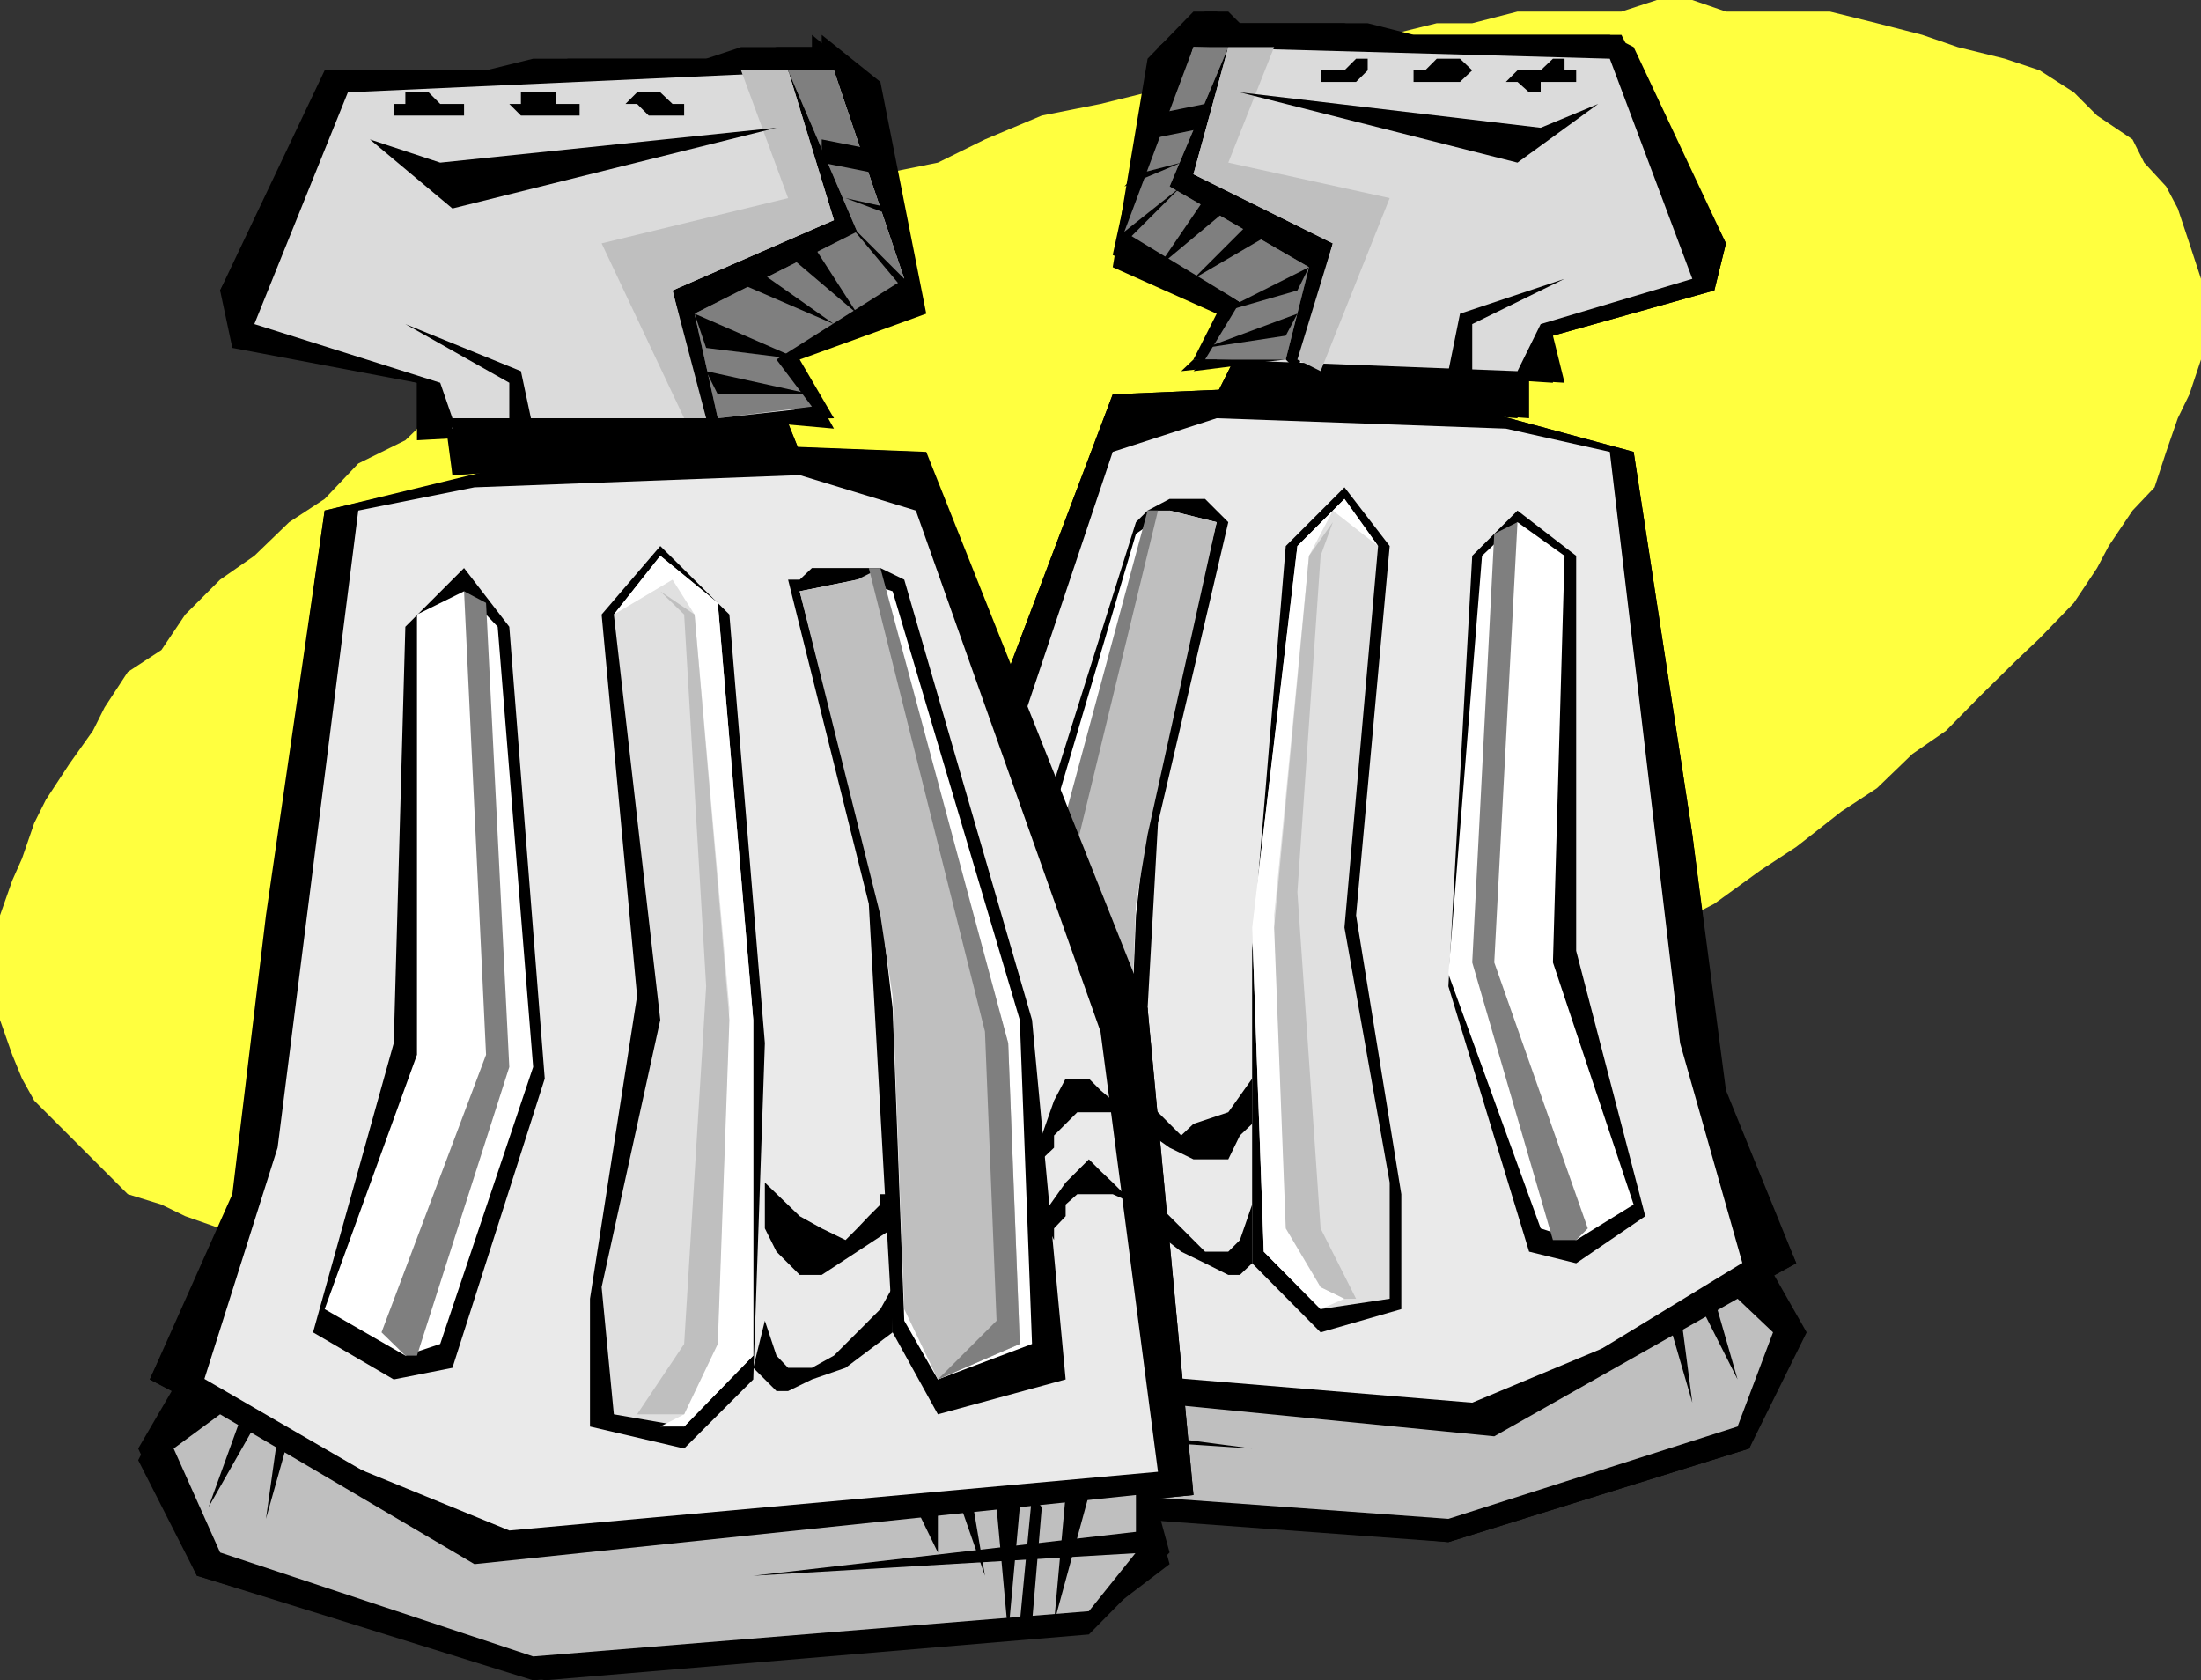
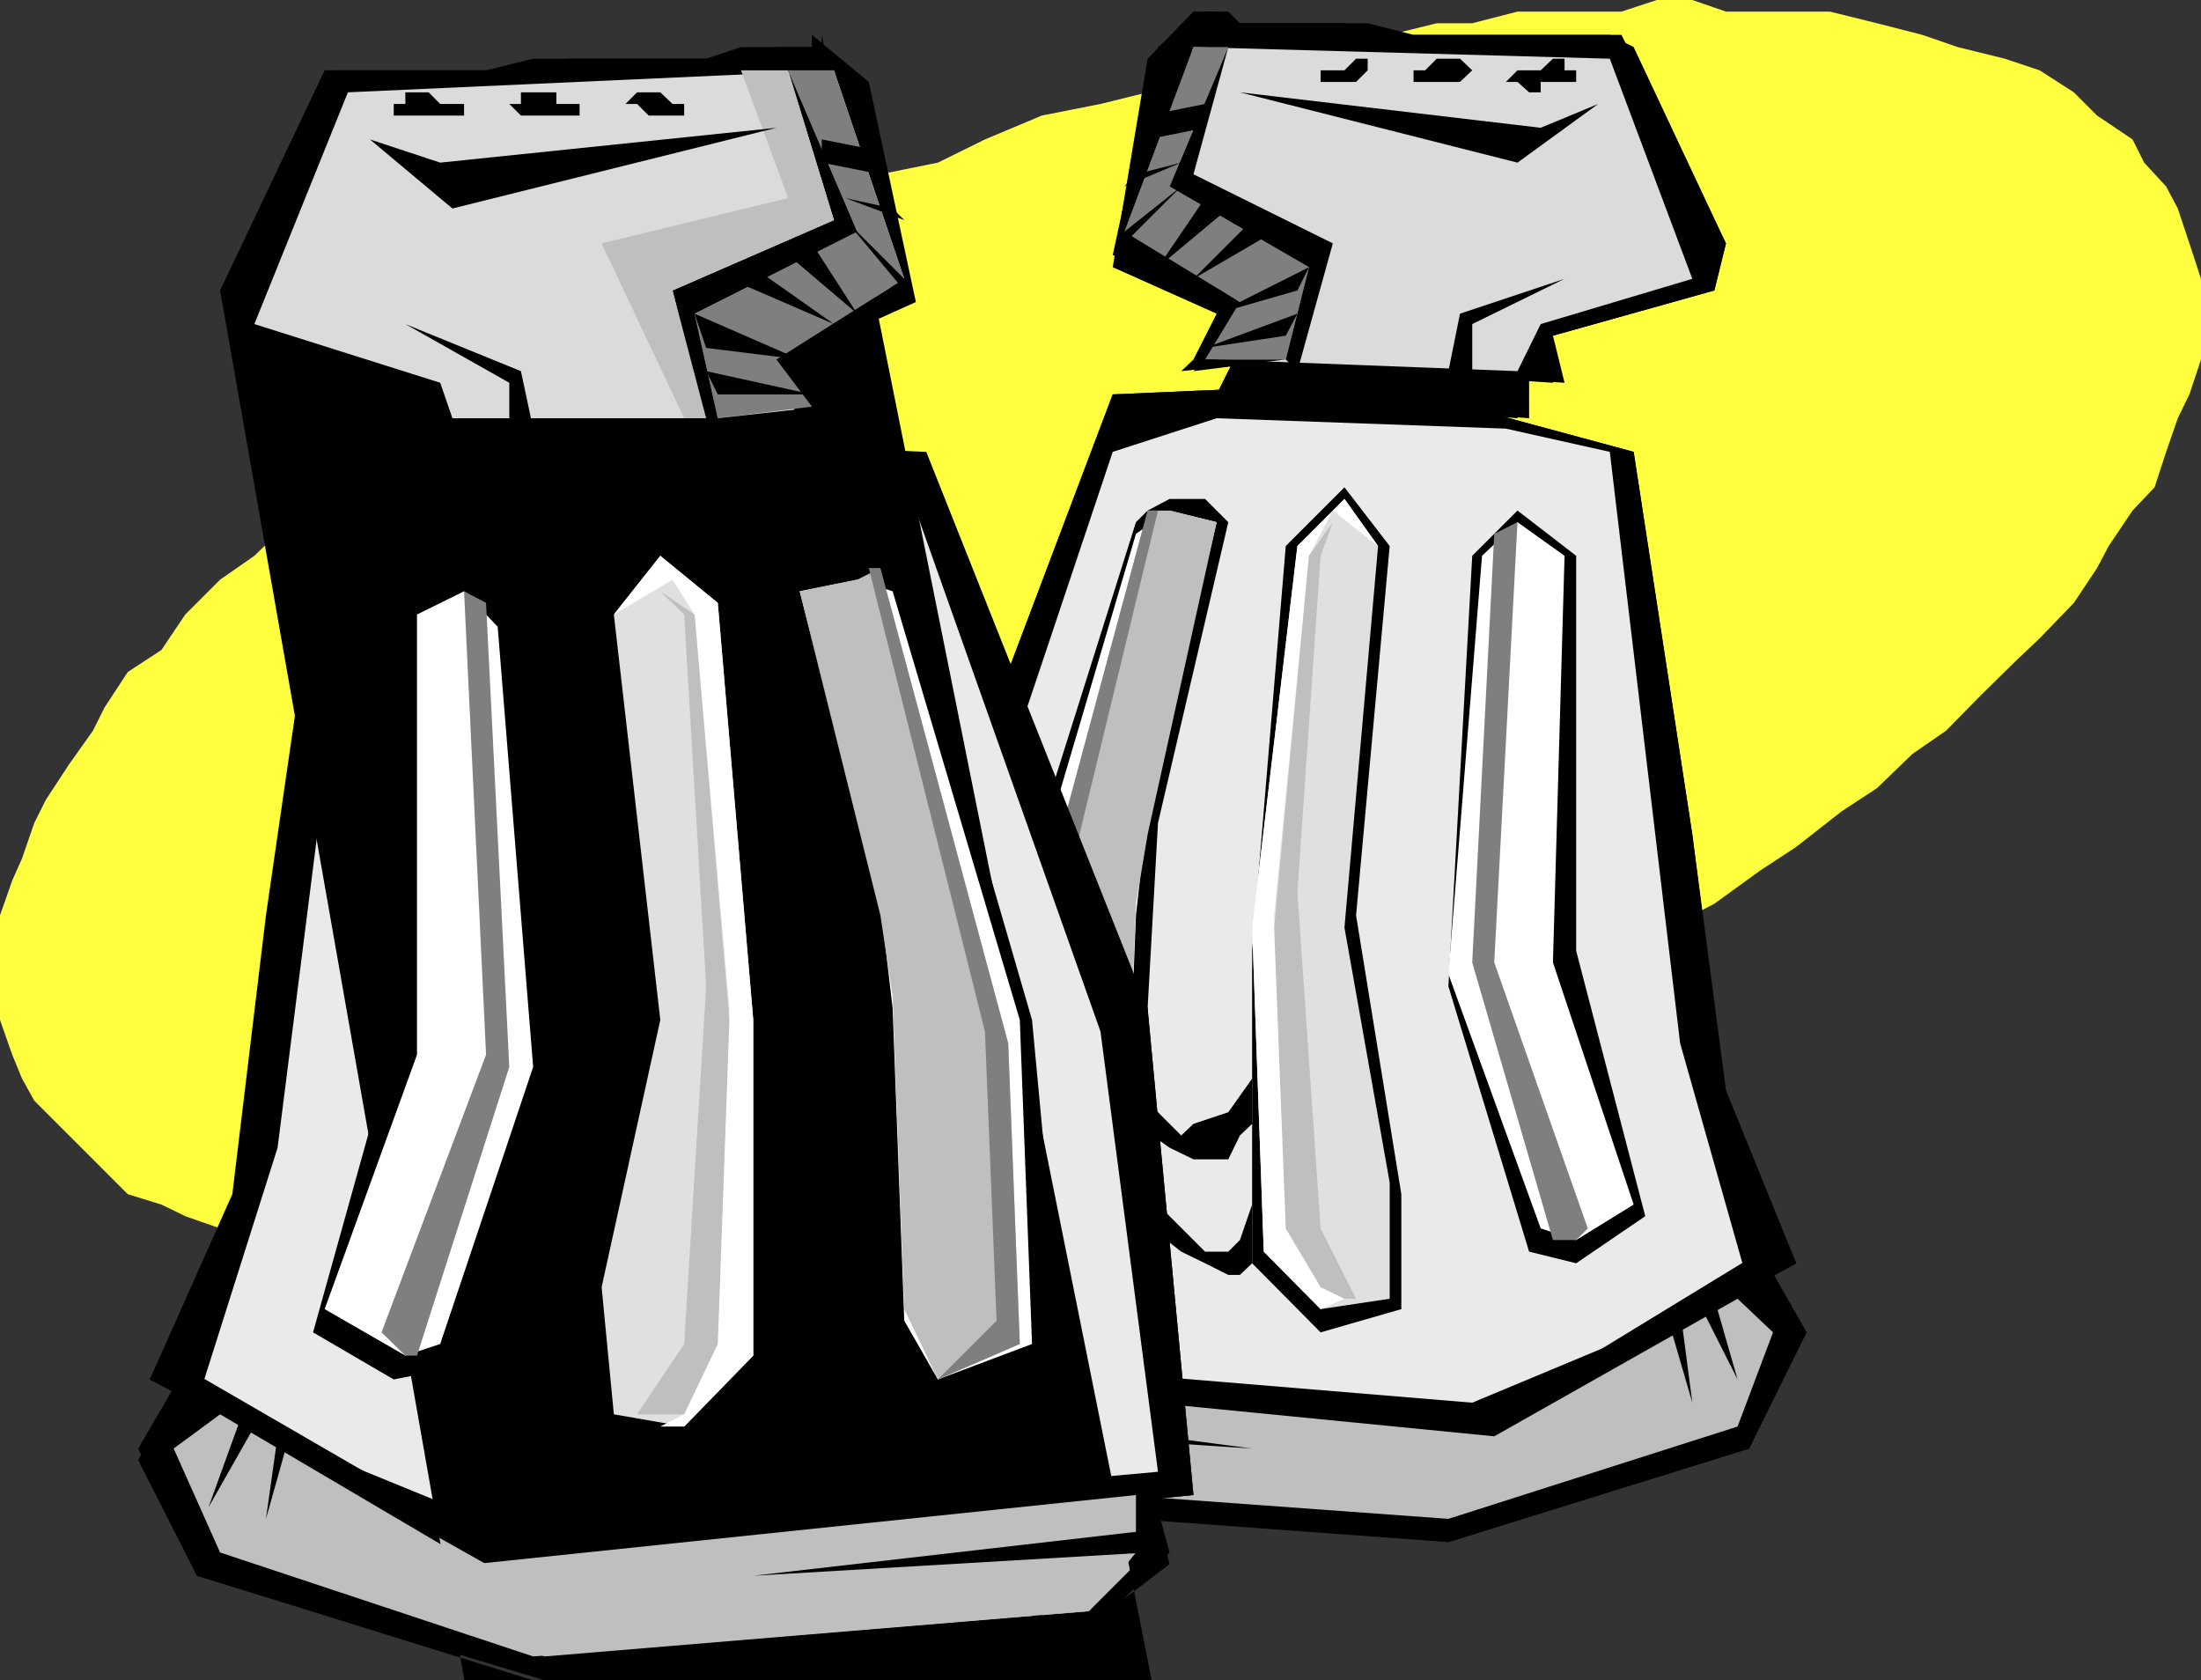
<svg xmlns="http://www.w3.org/2000/svg" width="360" height="274.801">
  <rect width="100%" height="100%" fill="#333333" stroke="none" />
  <path fill="#ffff3f" d="m180 193.398-9.598 1.903-9.3 1.699-7.7 3.898H144l-9.598 1.903-7.402 1.898-9.598 1.899H110l-7.7 1.902H72l-5.7-1.902h-7.698l-5.5-1.899H47.3l-5.7-1.898-5.6-1.903-5.7-2L26.403 197l-5.5-1.7-3.8-3.8-1.899-1.902-3.902-3.899L5.6 180l-2-3.602L2 172.5l-2-5.7v-17.1l2-5.7 1.602-3.602 2-5.8L7.5 130.8l3.8-5.8 3.903-5.5 1.899-3.8 3.8-5.802 5.5-3.597 3.899-5.801L36 94.8l5.602-3.902 5.699-5.5 5.8-3.8 5.5-5.797 7.7-3.801L72 66.5l7.5-3.902 7.703-5.7L94.801 53l7.5-3.602L110 43.7l7.402-3.898L127 36l7.402-3.602L144 28.5l9.402-1.902 7.7-3.797 9.3-3.903L180 17l7.703-1.902 7.5-1.7 5.7-1.898 7.5-1.902 5.699-1.899 7.699-2h5.5L235 3.801h5.8l7.403-1.903h17L271 0h5.8l5.5 1.898h17l7.7 1.903 7.402 1.898 5.801 2 7.7 1.899 5.699 1.902 5.601 3.598 3.797 3.8 5.8 3.903 1.903 3.797 3.598 3.902 1.902 3.598 1.899 5.703L360 45.598V58.8l-1.898 5.699-1.899 3.898-1.902 5.5-1.899 5.801-3.601 3.801-3.899 5.8-1.902 3.6-3.797 5.7-5.601 5.8L329.8 108l-5.8 5.7-5.7 5.8-5.5 3.8-5.8 5.598-5.797 3.801-7.402 5.801-5.801 3.8-7.598 5.5-7.5 3.9-7.699 3.8-7.402 5.8-7.7 3.598-7.699 3.801-9.3 3.801-7.7 3.898L216 180l-9.297 3.8-7.703 1.9-9.598 3.898-9.402 3.8" />
  <path d="m182 64.5 43.402-1.902 41.801 11.3 9.598 62.602 5.5 43.5 11.5 26.598-53 28.3-98.7-11.199 7.7-74L182 64.5" />
  <path fill="#eaeaea" d="m246.3 70.098-47.3-1.7-15.098 5.5-28.601 77.801L146 219.801l94.8 11.5 45.302-20.801-11.301-39.902-11.5-96.7-17-3.8" />
  <path d="M202.8 56.898 199 64.5l51.102 3.898V53L202.8 56.898m-17 26.602-20.898 68.2-5.699 54.898L180 210.5l5.8-11.602 3.602-64.3 11.5-49.2V83.5H199l-1.898-1.902h-7.7l-3.601 1.902m24.499 5.8-5.5 66.2v51.098l9.302 11.3 13.199-3.8 1.902-18.797-7.402-45.602 7.402-60.398-9.3-9.602-9.602 9.602m32.101 1.597-5.5 70.403 11.301 43.398 9.598 1.899 11.3-7.7-11.3-43.398V90.898l-9.598-7.398-5.8 7.398" />
  <path d="m153.402 223.7 91 7.6L288 204.7l5.8 13.198-7.698 19-49.2 15.301-79.699-7.699L146 233.3l1.902-11.6 5.5 2m43.7-221.802-7.7 5.801-7.402 34 18.902 9.602-5.699 7.5 60.7 3.797-1.903-7.7 26.402-7.398 1.899-7.7-15.098-32.1-3.902-2h-37.899l-5.5-1.9h-17.101l-1.899-1.902h-3.8" />
  <path fill="#dbdbdb" d="m204.8 49.398-19-11.5L195.204 5.7l70 3.899 13.2 36L252 53l-1.898 7.7L199 58.8l5.8-9.402" />
  <path fill="#bfbfbf" d="M149.8 223.7v9.6l7.403 9.298 79.7 5.8 45.398-13.5L290 219.801l-7.7-7.403-37.898 22.5-94.601-11.199" />
  <path fill="#7f7f7f" d="m195.203 5.7-11.3 32.198 18.898 11.5L199 58.801h11.3l5.7-15.102L193.203 30.5l9.598-24.8h-7.598" />
  <path d="m202.8 5.7-9.597 24.8L216 43.7l-5.7 15.1 1.903 1.9L218 39.8l-22.797-11.3 7.598-22.8" />
  <path fill="#bfbfbf" d="m202.8 5.7-7.597 22.8L218 39.8l-5.797 19L216 60.7l11.3-28.302-26.398-5.8 7.5-20.899h-5.601" />
  <path d="m202.8 15.098 49.2 5.8L263.3 17l-13.198 9.598-47.301-11.5m18.999-1.7H218l-2-1.898h5.8l1.903-1.902V11.5h1.7-1.7v1.898h-1.902m15.101 0h-5.699l1.899-1.898h3.8l1.899-1.902 2 1.902h1.601l-1.601 1.898h-3.899m17.098 1.7h-5.797v-1.7l1.899-1.898h9.601v1.898h-3.8l-1.903 1.7m1.902 30.5L240.801 53l-2 7.7h2l1.601-7.7 13.5-7.402m-58.8 13.202H210.3l-15.098 1.9zm0 0" />
  <path fill="#fff" d="m199 85.398-7.7-1.898-5.5 1.898-19 66.301-1.898 49.2 13.2 5.699 5.8-9.598 1.899-47.3 1.902-17L199 85.397" />
  <path fill="#bfbfbf" d="m187.703 85.398-18.902 68.2-2 47.3 11.3 5.7 5.801-11.297 1.899-47.5 1.902-13.203L199 85.398l-7.7-1.898h-3.597v1.898" />
  <path fill="#7f7f7f" d="m187.703 83.5-18.902 70.098-2 47.3 11.3 5.7-7.699-9.598 2-43.402 17-70.098h-1.699" />
  <path fill="#fff" d="m248.203 85.398-5.8 5.5-5.5 68.403 13.199 43.5h5.8L267.203 197 254 157.398l1.902-66.5-7.699-5.5" />
  <path fill="#7f7f7f" d="m248.203 85.398-3.8 1.903-3.602 72L254 202.8h1.902l3.801-1.903-15.3-43.5 3.8-72" />
  <path fill="#e0e0e0" d="m219.902 81.598-7.699 7.703-7.402 62.398 1.902 53 7.399 9.399 11.3-1.7 1.899-19-7.399-41.699 5.5-62.398-5.5-7.703" />
  <path fill="#fff" d="m219.902 81.598-7.699 7.703-7.402 62.398 1.902 53 7.399 9.399 5.8-1.7L216 210.5l-5.7-11.602-1.898-49.199 5.7-58.8 5.8-7.399 5.5 5.8-5.5-7.702" />
  <path fill="#bfbfbf" d="m219.902 85.398-5.8 5.5-5.7 60.801 1.899 49.2L216 210.5l3.902 1.898h1.899l-5.801-11.5-3.797-55 3.797-55 3.902-5.5" />
  <path d="M151.5 180v-1.7l3.8-3.8 1.903-2 3.899 3.898 1.898 5.5-1.898 3.801v-3.8L159.203 180v-1.7l-2-1.902-3.8 1.903L151.5 180m0-11.3v-1.9l1.902-1.902 1.899-3.597h3.902l3.797 1.597 1.902 5.801L163 172.5v-1.902l-1.898-1.899v-1.898l-1.899-1.903h-2l-3.8 1.903-1.903 1.898m53.3 7.699v5.5l-2 1.903v1.898l-1.898 3.899h-5.699l-3.902-1.899-5.5-5.8V178.3l1.902 1.699v1.898l1.7 1.903 3.8 1.898 2-1.898 3.797-1.903 5.8-5.5m-19 22.501V191.5v1.898l1.903 1.903 1.7 3.597 3.8 3.903 3.899 1.898h3.8l1.899-1.898 2-5.801v9.598l-2 1.902H199l-1.898-1.902-5.801-1.899-5.5-5.8M155.3 223.7l7.7 20.8-3.797-18.902Zm7.7 1.898 1.902 18.902 1.899-1.902-1.899-18.899-1.902 1.899m3.8 0 2 18.902 1.602-18.902zm5.602 0-2 9.3 5.801-9.3zm5.7 0v7.703l3.898-7.703Zm0 0" />
  <path d="m147.902 229.398 56.899 7.5-56.899-3.597zM271 216l5.8 13.398-2-13.398zm5.8-1.902 7.403 13.402-3.8-15.102zM199 54.898h13.203v-3.597zm1.902-3.598 13.2-3.8L216 43.7Zm-5.699-5.702 11.5-9.598 3.598 1.898zm5.699-11.5-9.601 9.601L199 32.4Zm-5.699-3.598-11.3 7.398 1.898 1.903zm0-3.902-9.402 1.902v2zm-5.801-3.798 7.7-1.902V17l-7.7 1.898v3.903" />
  <path d="m182 64.5 43.402-1.902 41.801 11.3 9.598 62.602 5.5 41.8 11.5 28.298-51.399 28.3-100.3-9.3 7.699-75.899L182 64.5" />
  <path fill="#eaeaea" d="m246.3 70.098-47.3-1.7-17 5.5-26.7 79.7-7.398 68.101 92.899 7.7 45.3-18.899-11.3-39.902-11.5-96.7-17-3.8" />
  <path d="M202.8 56.898 199 64.5l49.203 3.898L250.102 53 202.8 56.898m-17 28.5L164.903 151.7l-3.8 54.899L180 210.5l5.8-11.602 3.602-64.3 11.5-49.2L199 83.5l-1.898-1.902H191.3l-3.598 1.902-1.902 1.898m24.5 3.902-5.5 66.2v51.098l11.2 11.3 13.203-3.8V195.3l-7.402-45.602 5.5-60.398-7.399-9.602-9.601 9.602m30.499 1.598-3.898 70.403 13.2 43.398 7.699 1.899 11.3-7.7-11.3-43.398V90.898l-9.598-7.398-7.402 7.398" />
  <path d="m153.402 223.7 91 7.6L288 204.7l7.5 13.198-9.398 19-49.2 15.301-77.699-5.699L146 234.898l3.8-13.199 3.602 2M195.203 1.898l-7.5 7.7L182 43.699l17 7.602-3.797 7.5L254 62.598v-7.7l26.402-7.398 1.899-7.7-17.098-34.1h-34l-7.5-1.9h-20.902L199 1.899h-3.797" />
  <path fill="#dbdbdb" d="m202.8 49.398-17-11.5L195.204 7.7l68.098 1.899 13.5 36L252 53l-3.797 7.7L199 58.8l3.8-9.402" />
  <path fill="#bfbfbf" d="M149.8 225.598v7.703l7.403 9.297 79.7 5.8 47.3-15.097L290 217.898l-5.797-5.5-39.8 22.5-94.602-9.3" />
  <path fill="#7f7f7f" d="m195.203 7.7-11.3 30.198 18.898 11.5-5.7 9.403h13.2l3.8-15.102-22.8-13.199 9.601-22.8h-5.699" />
  <path d="m200.902 7.7-9.601 22.8 22.8 13.2-3.8 15.1 1.902 1.9L218 39.8l-22.797-11.3 5.7-20.8" />
-   <path fill="#bfbfbf" d="m200.902 7.7-5.699 20.8L218 39.8l-5.797 19L216 60.7l11.3-28.302-26.398-5.8 7.5-18.899h-7.5" />
  <path d="m202.8 15.098 49.2 5.8L261.402 17l-13.199 9.598-45.402-11.5m17.101-1.7H216V11.5h3.902l1.899-1.902h1.902V11.5l-1.902 1.898h-1.899m17 0h-5.699V11.5h1.899L235 9.598h3.8l2 1.902-2 1.898h-1.898m15.098 0v1.7h-1.898l-1.899-1.7h-1.902l1.902-1.898H252l2-1.902h1.902V11.5h1.899v1.898H252m3.902 32.2L238.801 51.3l-1.899 9.398h3.899V53l15.101-7.402M195.203 58.8h15.098l-17.098 1.9zm0 0" />
  <path fill="#fff" d="m199 85.398-7.7-1.898-5.5 3.8-19 64.4-1.898 49.198 13.2 5.7 5.8-9.598 1.899-47.3 1.902-17L199 85.397" />
  <path fill="#bfbfbf" d="m187.703 85.398-18.902 68.2-2 49.203 11.3 3.797 5.801-9.598 1.899-49.2 1.902-11.3L199 85.398l-7.7-1.898h-3.597v1.898" />
  <path fill="#7f7f7f" d="m187.703 83.5-18.902 70.098-2 49.203 11.3 3.797-7.699-9.598 2-43.402 17-70.098h-1.699" />
  <path fill="#fff" d="m248.203 85.398-5.8 5.5-5.5 68.403L252 200.898l5.8 1.903 9.403-5.801L254 157.398l1.902-66.5-7.699-5.5" />
  <path fill="#7f7f7f" d="m248.203 85.398-3.8 1.903-3.602 70.097L254 202.801h3.8l1.903-1.903-15.3-43.5 3.8-72" />
  <path fill="#e0e0e0" d="m219.902 81.598-7.699 7.703-7.402 62.398 1.902 53 9.297 9.399 11.3-1.7v-19l-7.398-41.699 5.5-62.398-5.5-7.703" />
  <path fill="#fff" d="m219.902 81.598-7.699 7.703-7.402 62.398 1.902 53 9.297 9.399 3.902-1.7L216 210.5l-5.7-11.602-1.898-49.199 5.7-58.8L218 83.5l7.402 5.8-5.5-7.702" />
  <path fill="#bfbfbf" d="m218 85.398-3.898 5.5-5.7 60.801 1.899 49.2L216 210.5l3.902 1.898h1.899l-5.801-11.5-3.797-55 3.797-55 2-5.5" />
  <path d="M151.5 180v-1.7l3.8-3.8h3.903l1.899 1.898 1.898 5.5v3.801l-1.898-1.898V180l-1.899-1.7h-5.8L151.5 180m0-9.402V166.8l1.902-1.903 1.899-2 1.902-1.597h3.899l1.898 1.597 1.902 5.801L163 172.5v-3.8l-1.898-1.9h-1.899l-2-1.902-3.8 1.903-1.903 3.797m53.3 5.8v7.403l-2 1.898-1.898 3.899h-5.699l-3.902-1.899-5.5-3.898v-5.5h1.902V180l1.7 1.898 1.898 1.903 1.902 1.898 2-1.898 5.7-1.903 3.898-5.5m-19.001 22.5V191.5v1.898l11.302 11.301h3.8l1.899-1.898 2-5.801v9.598l-2 1.902h-1.899l-3.8-1.902-3.899-1.899-7.402-5.8m-28.598 26.699L163 244.5l-1.898-18.902Zm5.797 0 1.902 18.902h1.899v-18.902H163m5.8 0 1.602 18.902v-18.902zm3.602 1.902v9.398l3.801-9.398Zm5.7-1.902v7.703l3.898-7.703Zm0 0" />
  <path d="m147.902 229.398 56.899 7.5-55-3.597zm125-13.398 3.899 13.398-2-15.3zm5.5-1.902 5.801 11.5-3.8-13.2zm-81.3-157.2 13.199-2 1.902-3.597zM199 51.3l13.203-3.8 1.899-3.8zm-3.797-5.702L204.801 36l3.601 1.898zm5.699-11.5-11.5 9.601 7.7-11.3zm-7.699-3.598-9.3 7.398v1.903zm0-3.902-7.402 1.902-1.899 2zm-5.5-3.798 9.399-1.902V17l-9.399 1.898v3.903" />
  <path d="M149.8 73.898 100.403 72l-47.3 11.5-9.602 68.2L38 197l-13.5 28.598L83.3 255.8l111.904-11.3-7.5-79.602-37.902-91" />
  <path fill="#eaeaea" d="m77.602 79.7 53.199-2 19 5.8L180 166.8l9.402 73.9-104.199 9.6-51.101-20.902 11.3-41.699L56.902 83.5l20.7-3.8" />
  <path d="m127 64.5 3.8 9.398L74 77.7l-2-15.101 55 1.902M146 94.8l22.8 72 7.403 58.798-22.8 3.8-7.403-11.5-5.797-70.097-11.3-53h1.898v-1.903h2l3.601-2h1.899l3.8 2L146 94.801m-28.598 5.699 7.7 70.098v55l-11.5 11.3-15.2-3.597-1.902-20.903 7.703-49.5L96.5 100.5 108 89.3l9.402 11.2m-34.102 2 5.802 73.898L74 223.7l-9.598 1.899-13.199-7.7 13.2-45.398v-70L74 92.898l9.3 9.602" />
  <path d="M183.902 242.598 79.5 252.199l-49.2-28.5-7.698 15.102 9.601 18.898 56.899 17.102 89-7.5 13.199-13.403-3.598-13.199-3.8 1.899M132.8 5.7l9.302 7.698 7.699 36-20.899 9.403 5.5 9.597L68.203 72v-9.402L38 56.898 36 47.5l17.102-36h32.101l7.7-1.902H115.5l5.703-1.899h11.598v-2" />
  <path fill="#dbdbdb" d="M125.102 56.898 146 45.598 134.402 11.5l-77.5 3.598L41.602 53l28.5 9.598 3.898 7.5 56.8-3.598-5.698-9.602" />
  <path fill="#bfbfbf" d="M187.703 244.5v9.398l-9.601 9.602-89 7.398-53.102-17-7.598-15.097L36 231.3l43.5 24.5 108.203-11.3" />
  <path fill="#7f7f7f" d="m134.402 11.5 13.5 34.098L127 58.8l5.8 7.699-15.398 1.898-5.5-17.097 26.399-13.403L127 11.5h7.402" />
  <path d="m127 11.5 11.3 26.398-26.398 13.403 5.5 17.097-1.902 1.7L110 47.5l24.402-13.402L127 11.5" />
  <path fill="#bfbfbf" d="m127 11.5 7.402 22.598L110 47.5l5.5 20.898h-3.598l-13.5-28.597 30.5-7.403-9.601-20.898H127" />
  <path d="M127 20.898 70.102 28.5l-11.5-5.7L74 34.099l53-13.2m-20.898-2.001H110L111.902 17H108l-1.898-1.902H102.3V17h-1.899 1.899l1.902 1.898h1.899m-18.898 0h5.7V17H91l-1.898-1.902H83.3v3.8h3.902m-18.999 2H74v-2h1.902L74 17H62.402v1.898h5.801v2M66.3 53l17 7.7 3.903 9.398h-3.902l-1.899-7.5L66.301 53M132.8 66.5l-15.398 1.898h19zm0 0" />
  <path fill="#fff" d="m130.8 96.7 9.403-3.802L146 96.7l20.8 70.102 3.602 53-15.101 3.898-7.399-7.699L146 164.898l-2-17.097-13.2-51.102" />
  <path fill="#bfbfbf" d="m144 94.8 20.902 73.9 1.899 51.1-11.5 3.9-7.399-9.602-1.902-51.2-2-13.199-13.2-53 9.403-3.8H144V94.8" />
  <path fill="#7f7f7f" d="m144 92.898 20.902 75.801 1.899 51.102-11.5 3.898L163 216l-1.898-47.3-20.899-75.802H144" />
  <path fill="#fff" d="m75.902 96.7 5.5 5.8 5.801 72L72 219.8l-5.7 1.9-13.198-5.7 15.101-43.5-1.902-70 9.601-5.8" />
  <path fill="#7f7f7f" d="m75.902 96.7 3.598 1.898 3.8 75.902-15.097 47.2h-1.902l-3.899-1.9L79.5 172.5l-3.598-75.8" />
-   <path fill="#e0e0e0" d="m108 90.898 7.5 7.7 9.602 68.203-1.899 54.898-9.601 11.602-13.2-2-2-20.801L108 166.8l-7.598-66.3L108 90.898" />
  <path fill="#fff" d="m108 90.898 7.5 7.7 9.602 68.203-1.899 54.898-9.601 11.602H108l3.902-2 5.5-13.403 1.899-53-5.7-64.398L108 94.8l-7.598 5.7L108 90.898" />
  <path fill="#bfbfbf" d="m108 96.7 5.602 3.8 5.699 66.3-1.899 53-5.5 11.5h-5.8l5.8-11.5 3.598-58.5-3.598-60.8L108 96.7" />
  <path d="m185.8 197-1.898-1.7-1.902-1.902-2-1.898-1.898-1.902h-1.899l-1.902 3.8-1.899 5.5v3.903-1.903l1.899-3.898 1.902-1.7 1.899-1.902 3.898 1.903 3.8 1.699m0-11.3v-1.9l-1.898-1.902L182 180l-2-1.7-1.898-1.902H174.3l-1.899 1.903-2 5.5v5.797l2-1.899v-2l1.899-3.8h7.7l3.8 3.8m-60.698 5.801v9.398L127 204.7l1.902 1.899h7.5l3.801-1.899 5.797-3.8v-5.6l-2 1.7-1.898 1.898-1.899 2-1.902 1.903-3.899-1.903-3.601-2-5.7-7.398M146 216v-5.5l-2 3.598-3.797 3.8-3.8 3.801-3.602 2h-3.899l-1.902-2-1.898-5.699v9.598L127 227.5h3.8l3.602-1.902 3.899-3.899 7.699-3.8V216m34 28.5-7.598 20.898 1.899-20.898zm-7.598 0-2 20.898h-1.601V244.5h3.601m-5.602 2-1.898 18.898L163 246.5Zm-5.698 0 1.898 9.3-5.797-9.3Zm-5.802 0v7.398l-3.8-7.398Zm0 0" />
  <path d="m189.402 248.398-64.3 9.301 62.601-5.5zm-140.199-13.5L43.5 250.301l1.902-15.403zm-7.601-1.598L36 246.5l3.602-15.2zM132.8 64.5h-17.3v-3.8zm-3.898-5.7-15.3-1.902-1.7-5.597zm5.5-5.8-11.199-9.3-3.902 1.898zm-5.5-11.3 11.301 9.6-9.402-11.5zm7.5-5.7 11.5 9.598L146 47.5Zm0-3.602 9.598 1.7V36zm5.7-3.898-9.301-1.902V22.8l9.3 1.898V28.5" />
  <path d="M151.5 73.898 102.3 72 53.103 83.5 43.5 149.7 38 195.3l-13.5 30.298L81.402 255.8l113.801-11.3-7.5-79.602-36.203-91" />
  <path fill="#eaeaea" d="m77.602 79.7 53.199-2 19 5.8L180 168.7l9.402 72-106.101 9.6-51.098-20.902 13.2-41.699L58.601 83.5l19-3.8" />
  <path d="m127 64.5 3.8 9.398L74 77.7V62.598l53 1.902m20.902 30.3 20.899 72 5.5 58.798-20.899 5.703L146 217.898l-3.898-70.097-13.2-53h1.899l2-1.903H144l3.902 1.903M119.3 100.5l5.802 70.098-1.899 55-11.3 11.3-15.403-3.597v-20.903l7.703-49.5-5.8-62.398L108 89.3l11.3 11.2m-36 2 5.802 73.898L74 223.7l-9.598 1.899-13.199-7.7 13.2-47.3L66.3 102.5l9.601-9.602L83.3 102.5" />
-   <path d="m182 242.598-102.5 9.601-49.2-28.5-7.698 13.2 9.601 20.8 55 17.102 89-7.5 15.098-11.5-3.598-13.203H182M134.402 5.7 144 13.397l7.5 37.903-20.7 7.5 5.602 9.597-68.199 1.7v-7.5l-28.601-7.7L36 47.5l19-36h24.5l7.703-1.902h34L127 7.699h7.402v-2" />
+   <path d="m182 242.598-102.5 9.601-49.2-28.5-7.698 13.2 9.601 20.8 55 17.102 89-7.5 15.098-11.5-3.598-13.203H182l7.5 37.903-20.7 7.5 5.602 9.597-68.199 1.7v-7.5l-28.601-7.7L36 47.5l19-36h24.5l7.703-1.902h34L127 7.699h7.402v-2" />
  <path fill="#dbdbdb" d="m125.102 58.8 22.8-13.202-11.5-34.098-79.5 3.598L41.602 53 72 62.598l2 5.8h56.8l-5.698-9.597" />
  <path fill="#bfbfbf" d="M185.8 244.5v9.398l-7.698 9.602-90.899 7.398-51.203-17-7.598-17L36 231.301l41.602 24.5L185.8 244.5" />
  <path fill="#7f7f7f" d="m136.402 11.5 11.5 34.098L127 58.8l5.8 7.699-15.398 1.898-3.8-17.097 26.601-13.403-11.3-26.398h7.5" />
  <path d="m128.902 11.5 11.301 26.398-26.601 13.403 3.8 17.097-1.902 1.7L110 47.5 136.402 36l-7.5-24.5" />
  <path fill="#bfbfbf" d="m128.902 11.5 7.5 24.5L110 47.5l5.5 20.898h-3.598l-13.5-28.597 30.5-7.403-7.699-20.898h7.7" />
  <path d="m127 20.898-55 5.7L60.5 22.8 74 34.098l53-13.2m-20.898-2h5.8V17H110l-2-1.902h-3.797L102.301 17h1.902l1.899 1.898m-17 0H94.8V17H91v-1.902h-5.797V17h-1.902l1.902 1.898h3.899m-19 0h5.8V17H72l-1.898-1.902H66.3V17h-1.899v1.898h5.7M66.3 53l18.903 7.7 2 9.398h-3.902v-7.5L66.3 53m68.102 13.5-17 1.898 19 1.7zm0 0" />
  <path fill="#fff" d="m130.8 96.7 9.403-1.9L146 96.7l20.8 70.1 2 53-15.398 5.798-5.5-9.598L146 164.898l-2-17.097-13.2-51.102" />
  <path fill="#bfbfbf" d="m144 94.8 20.902 75.798 1.899 49.203-13.399 5.797-5.5-11.5-1.902-51.2-2-13.199-13.2-53 9.403-1.898L144 92.898v1.903" />
  <path fill="#7f7f7f" d="m144 92.898 20.902 77.7 1.899 49.203-13.399 5.797L163 216l-1.898-47.3-19-75.802H144" />
  <path fill="#fff" d="m75.902 96.7 5.5 5.8 5.801 72L72 219.8l-5.7 1.9-13.198-7.602L68.203 172.5v-72l7.7-3.8" />
  <path fill="#7f7f7f" d="m75.902 96.7 3.598 1.898 3.8 75.902-15.097 47.2h-1.902l-3.899-3.802L79.5 172.5l-3.598-75.8" />
  <path fill="#e0e0e0" d="m108 90.898 9.402 7.7 5.801 68.203v54.898l-11.3 11.602-11.5-2-2-20.801L108 166.8l-7.598-66.3L108 90.898" />
  <path fill="#fff" d="m108 90.898 9.402 7.7 5.801 68.203v54.898l-11.3 11.602H108l3.902-2 5.5-13.403 1.899-53-5.7-64.398L110 94.8l-9.598 5.7L108 90.898" />
  <path fill="#bfbfbf" d="m108 96.7 5.602 3.8 5.699 66.3-1.899 53-5.5 11.5h-7.699l7.7-11.5 3.597-58.5-3.598-60.8L108 96.7" />
-   <path d="m185.8 197-1.898-1.7-1.902-1.902-2-1.898-1.898-1.902-1.899 1.902-1.902 1.898-3.899 5.5 2 3.903v-1.903l1.899-2V197l1.902-1.7H182l3.8 1.7m0-11.3h-1.898v-1.9L182 180l-2-1.7-1.898-1.902H174.3L172.402 180l-2 5.7v3.898l2-1.899v-2l3.801-3.8H182l3.8 3.8m-60.698 7.699v7.5L127 204.7l1.902 1.899 1.899 1.902h3.601l5.801-3.8 5.797-3.802v-5.597h-2V197l-1.898 1.898-1.899 2-1.902 1.903-3.899-1.903-3.601-2-5.7-5.5M146 216v-5.5l-2 3.598-3.797 3.8-3.8 3.801-3.602 2h-3.899l-1.902-2-1.898-5.699-1.899 7.7 1.899 1.898L127 227.5h1.902l3.899-1.902 5.5-1.899 7.699-5.8V216m32.102 28.5-5.7 20.898 1.899-20.898zm-7.7 2-1.601 18.898h-2l2-20.898 1.601 2m-3.602 0-1.898 20.8L163 246.5Zm-7.597 0 1.899 11.2-3.899-11.2Zm-5.801 0v7.398l-3.601-7.398Zm0 0" />
  <path d="m187.703 250.3-64.5 7.4 64.5-3.802zM47.3 234.898l-3.8 13.5 1.902-13.5zm-5.698-1.598-7.5 13.2 5.5-15.2zM132.8 64.5h-15.398l-1.902-3.8Zm-2-5.7-15.3-1.902-1.898-5.597zm5.602-5.8-13.199-9.3-3.902 1.898zm-7.5-11.3 11.301 9.6-7.402-11.5zM138.3 36l9.602 9.598V47.5zm0-3.602 7.7 1.7L147.902 36zM144 28.5l-9.598-1.902V22.8L144 24.699V28.5" />
</svg>